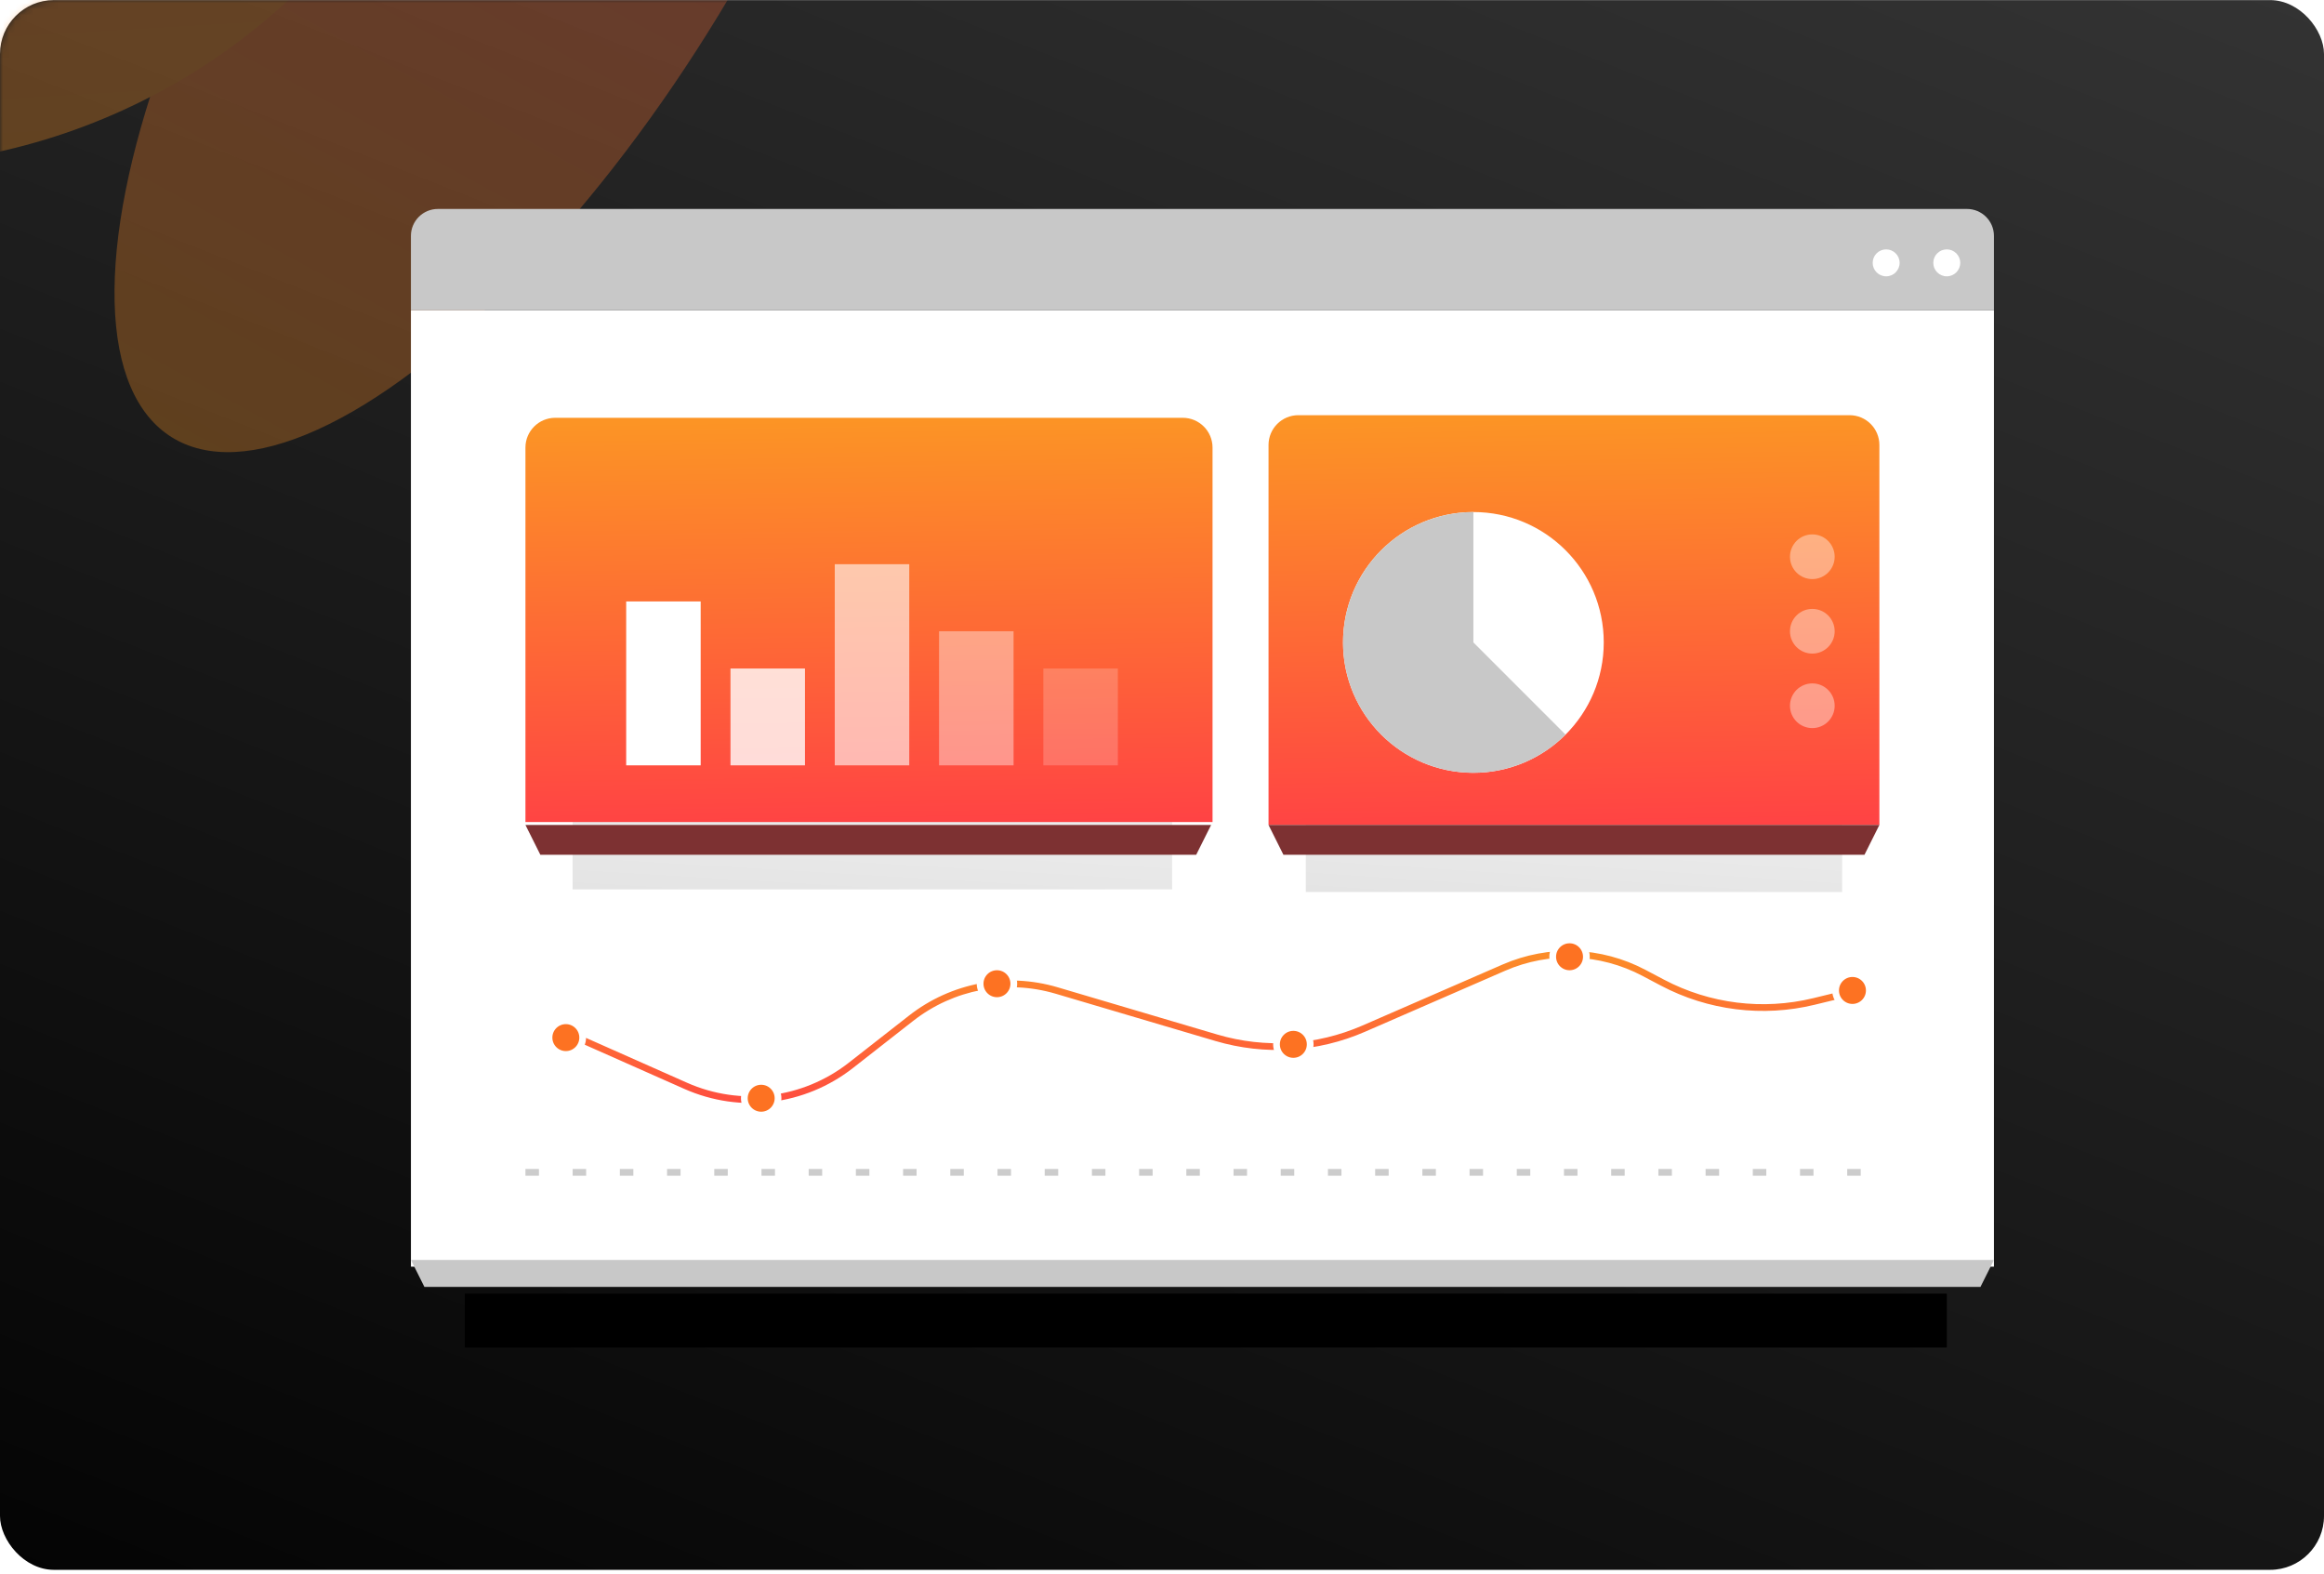
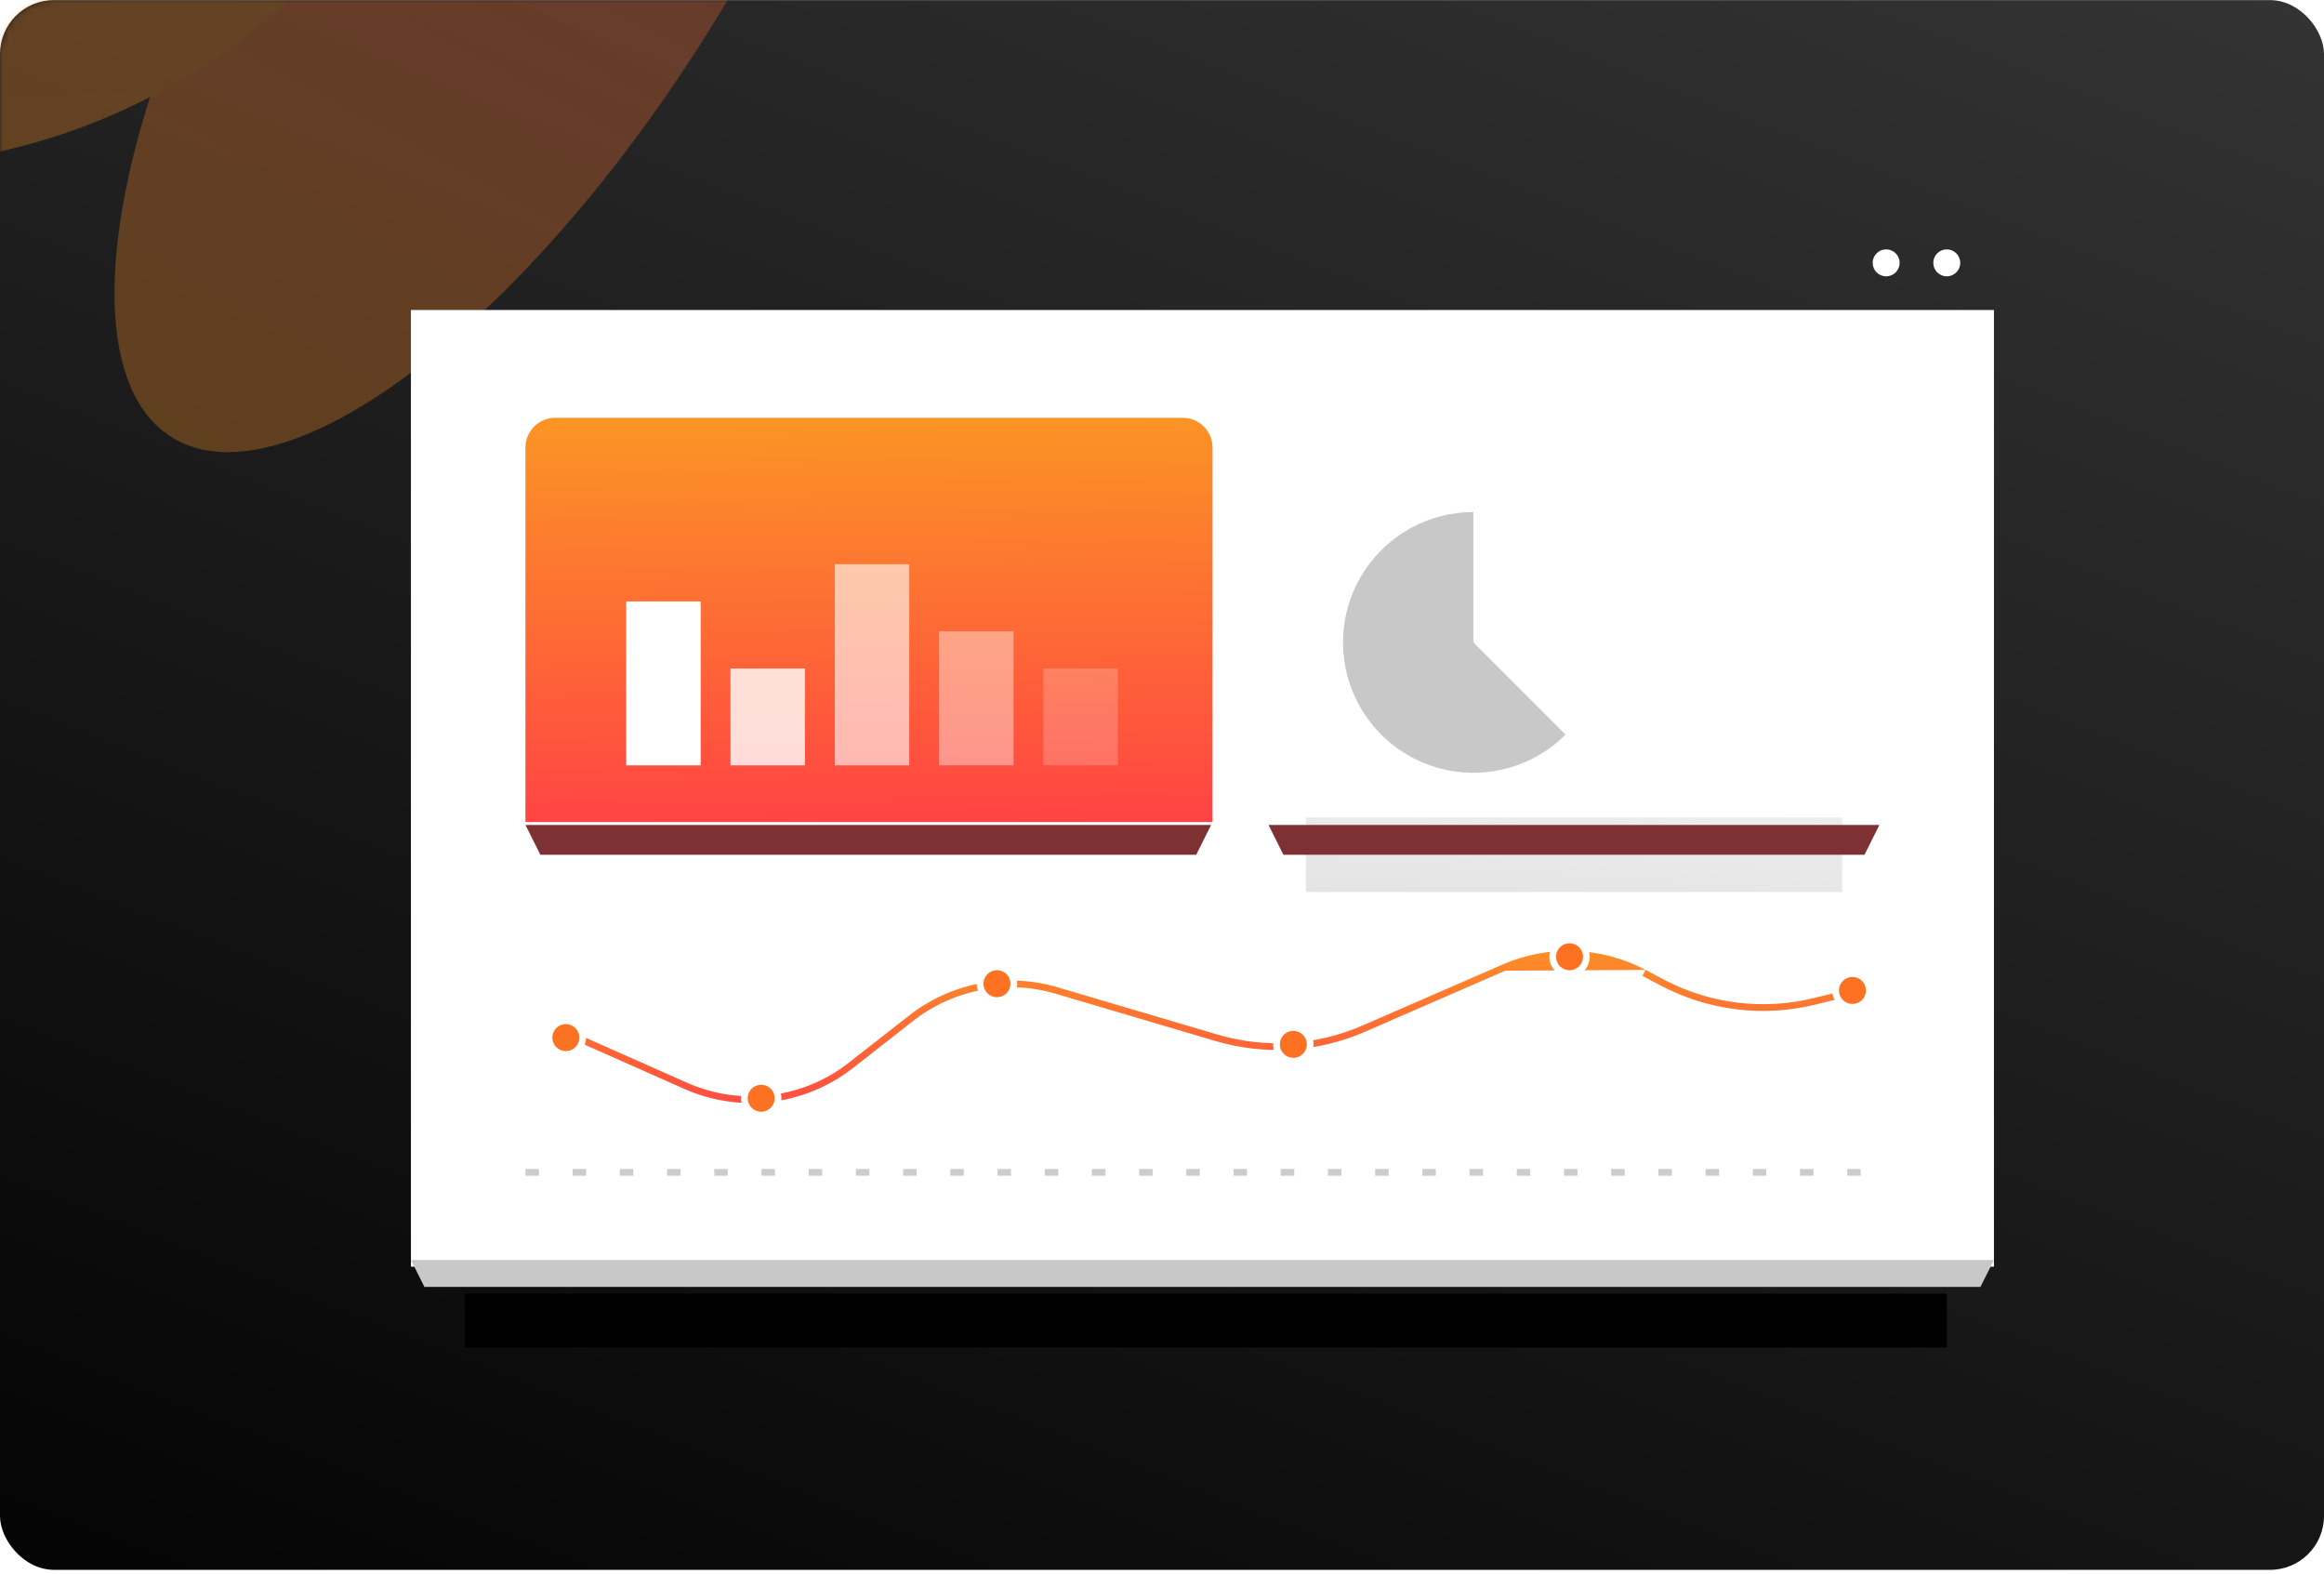
<svg xmlns="http://www.w3.org/2000/svg" width="384" height="260" viewBox="0 0 384 260" fill="none">
  <rect y="0.017" width="384" height="259.339" rx="8.904" fill="url(#paint0_linear_9600_11606)" />
  <mask id="mask0_9600_11606" style="mask-type:alpha" maskUnits="userSpaceOnUse" x="0" y="0" width="384" height="260">
    <rect opacity="0.5" y="0.017" width="384" height="259.339" rx="8.904" fill="url(#paint1_linear_9600_11606)" />
  </mask>
  <g mask="url(#mask0_9600_11606)">
    <g opacity="0.6" filter="url(#filter0_f_9600_11606)">
      <g filter="url(#filter1_f_9600_11606)">
        <ellipse cx="83.355" cy="-15.587" rx="39.597" ry="103.612" transform="rotate(-147.933 83.355 -15.587)" fill="url(#paint2_linear_9600_11606)" />
      </g>
      <g filter="url(#filter2_f_9600_11606)">
        <circle cx="-22.663" cy="-76.077" r="103.612" transform="rotate(177.94 -22.663 -76.077)" fill="url(#paint3_linear_9600_11606)" />
      </g>
    </g>
  </g>
  <path d="M67.898 51.217H329.464V209.269H67.898V51.217Z" fill="white" />
  <rect x="76.805" y="213.722" width="244.87" height="8.904" fill="black" />
  <path d="M67.898 208.156H329.464L327.238 212.609H70.124L67.898 208.156Z" fill="#C8C8C8" />
  <path d="M86.82 193.687L312.768 193.687" stroke="#CCCCCC" stroke-width="1.113" stroke-dasharray="2.23 5.57" />
-   <path d="M67.898 51.217H329.464V38.974C329.464 36.515 327.47 34.522 325.011 34.522H72.351C69.892 34.522 67.898 36.515 67.898 38.974V51.217Z" fill="#C8C8C8" />
-   <rect opacity="0.2" x="94.613" y="134.696" width="99.061" height="12.243" fill="url(#paint4_linear_9600_11606)" />
  <path d="M86.82 73.95C86.82 71.23 89.025 69.026 91.744 69.026H195.427C198.146 69.026 200.351 71.23 200.351 73.95V135.808H86.82V73.95Z" fill="url(#paint5_linear_9600_11606)" />
  <path d="M86.82 136.293H200.115L197.653 141.216H89.282L86.82 136.293Z" fill="#7D3132" />
  <rect x="103.465" y="99.366" width="12.309" height="27.08" fill="white" />
  <rect opacity="0.8" x="120.699" y="110.444" width="12.309" height="16.002" fill="white" />
  <rect opacity="0.6" x="137.93" y="93.212" width="12.309" height="33.234" fill="white" />
  <rect opacity="0.4" x="155.164" y="104.29" width="12.309" height="22.156" fill="white" />
  <rect opacity="0.2" x="172.395" y="110.444" width="12.309" height="16.002" fill="white" />
  <circle cx="2.226" cy="2.226" r="2.226" transform="matrix(-1 0 0 1 313.879 41.2)" fill="white" />
  <circle cx="2.226" cy="2.226" r="2.226" transform="matrix(-1 0 0 1 323.895 41.2)" fill="white" />
  <rect opacity="0.2" x="215.758" y="135.062" width="88.624" height="12.309" fill="url(#paint6_linear_9600_11606)" />
-   <path d="M209.602 73.518C209.602 70.798 211.806 68.594 214.525 68.594H305.611C308.331 68.594 310.535 70.798 310.535 73.518V136.293H209.602V73.518Z" fill="url(#paint7_linear_9600_11606)" />
  <path d="M209.602 136.293H310.535L308.073 141.217H212.063L209.602 136.293Z" fill="#7D3132" />
  <circle cx="243.451" cy="106.136" r="21.541" fill="white" />
  <path d="M243.451 84.596C239.908 84.596 236.421 85.469 233.297 87.139C230.173 88.809 227.508 91.224 225.54 94.169C223.572 97.115 222.361 100.5 222.014 104.025C221.667 107.551 222.194 111.107 223.55 114.38C224.905 117.653 227.047 120.54 229.786 122.788C232.524 125.035 235.774 126.572 239.248 127.263C242.723 127.954 246.314 127.778 249.704 126.75C253.094 125.721 256.178 123.873 258.682 121.368L243.451 106.137L243.451 84.596Z" fill="#C8C8C8" />
  <circle cx="299.454" cy="91.981" r="3.693" fill="white" fill-opacity="0.4" />
  <circle cx="299.454" cy="104.29" r="3.693" fill="white" fill-opacity="0.4" />
  <circle cx="299.454" cy="116.599" r="3.693" fill="white" fill-opacity="0.4" />
-   <path d="M307.332 164.176C307.631 164.103 307.814 163.802 307.741 163.503C307.669 163.205 307.368 163.021 307.069 163.094L307.332 164.176ZM248.501 159.859L248.723 160.369L248.501 159.859ZM271.644 160.735L271.384 161.227L271.644 160.735ZM200.985 171.452L200.827 171.986L200.985 171.452ZM225.305 169.956L225.527 170.466L225.305 169.956ZM174.589 163.643L174.431 164.177L174.589 163.643ZM93.27 171.114L113.07 179.899L113.521 178.882L93.722 170.096L93.27 171.114ZM140.932 176.451L150.895 168.658L150.209 167.781L140.246 175.575L140.932 176.451ZM174.431 164.177L200.827 171.986L201.143 170.919L174.747 163.11L174.431 164.177ZM225.527 170.466L248.723 160.369L248.279 159.349L225.082 169.446L225.527 170.466ZM271.384 161.227L274.41 162.826L274.93 161.842L271.904 160.243L271.384 161.227ZM299.862 165.993L307.332 164.176L307.069 163.094L299.599 164.911L299.862 165.993ZM248.723 160.369C256.014 157.196 264.353 157.511 271.384 161.227L271.904 160.243C264.574 156.369 255.88 156.04 248.279 159.349L248.723 160.369ZM200.827 171.986C208.983 174.399 217.728 173.861 225.527 170.466L225.082 169.446C217.524 172.736 209.048 173.257 201.143 170.919L200.827 171.986ZM150.895 168.658C157.555 163.447 166.323 161.778 174.431 164.177L174.747 163.11C166.293 160.609 157.152 162.349 150.209 167.781L150.895 168.658ZM274.41 162.826C282.222 166.955 291.276 168.081 299.862 165.993L299.599 164.911C291.277 166.935 282.502 165.844 274.93 161.842L274.41 162.826ZM113.07 179.899C122.281 183.986 132.995 182.66 140.932 176.451L140.246 175.575C132.633 181.53 122.356 182.802 113.521 178.882L113.07 179.899Z" fill="url(#paint8_linear_9600_11606)" />
+   <path d="M307.332 164.176C307.631 164.103 307.814 163.802 307.741 163.503C307.669 163.205 307.368 163.021 307.069 163.094L307.332 164.176ZM248.501 159.859L248.723 160.369L248.501 159.859ZM271.644 160.735L271.384 161.227L271.644 160.735ZM200.985 171.452L200.827 171.986L200.985 171.452ZM225.305 169.956L225.527 170.466L225.305 169.956ZM174.589 163.643L174.431 164.177L174.589 163.643ZM93.27 171.114L113.07 179.899L113.521 178.882L93.722 170.096L93.27 171.114ZM140.932 176.451L150.895 168.658L150.209 167.781L140.246 175.575L140.932 176.451ZM174.431 164.177L200.827 171.986L201.143 170.919L174.747 163.11L174.431 164.177ZM225.527 170.466L248.723 160.369L248.279 159.349L225.082 169.446L225.527 170.466ZM271.384 161.227L274.41 162.826L274.93 161.842L271.904 160.243L271.384 161.227ZM299.862 165.993L307.332 164.176L307.069 163.094L299.599 164.911L299.862 165.993ZM248.723 160.369L271.904 160.243C264.574 156.369 255.88 156.04 248.279 159.349L248.723 160.369ZM200.827 171.986C208.983 174.399 217.728 173.861 225.527 170.466L225.082 169.446C217.524 172.736 209.048 173.257 201.143 170.919L200.827 171.986ZM150.895 168.658C157.555 163.447 166.323 161.778 174.431 164.177L174.747 163.11C166.293 160.609 157.152 162.349 150.209 167.781L150.895 168.658ZM274.41 162.826C282.222 166.955 291.276 168.081 299.862 165.993L299.599 164.911C291.277 166.935 282.502 165.844 274.93 161.842L274.41 162.826ZM113.07 179.899C122.281 183.986 132.995 182.66 140.932 176.451L140.246 175.575C132.633 181.53 122.356 182.802 113.521 178.882L113.07 179.899Z" fill="url(#paint8_linear_9600_11606)" />
  <circle cx="93.496" cy="171.426" r="2.783" fill="#FD7222" stroke="white" stroke-width="1.113" />
  <circle cx="125.773" cy="181.443" r="2.783" fill="#FD7222" stroke="white" stroke-width="1.113" />
  <circle cx="164.73" cy="162.522" r="2.783" fill="#FD7222" stroke="white" stroke-width="1.113" />
  <circle cx="213.703" cy="172.539" r="2.783" fill="#FD7222" stroke="white" stroke-width="1.113" />
  <circle cx="259.339" cy="158.07" r="2.783" fill="#FD7222" stroke="white" stroke-width="1.113" />
  <circle cx="306.085" cy="163.635" r="2.783" fill="#FD7222" stroke="white" stroke-width="1.113" />
  <defs>
    <filter id="filter0_f_9600_11606" x="-179.703" y="-233.116" width="380.93" height="361.261" filterUnits="userSpaceOnUse" color-interpolation-filters="sRGB">
      <feFlood flood-opacity="0" result="BackgroundImageFix" />
      <feBlend mode="normal" in="SourceGraphic" in2="BackgroundImageFix" result="shape" />
      <feGaussianBlur stdDeviation="26.713" result="effect1_foregroundBlur_9600_11606" />
    </filter>
    <filter id="filter1_f_9600_11606" x="-81.402" y="-206.204" width="329.514" height="381.235" filterUnits="userSpaceOnUse" color-interpolation-filters="sRGB">
      <feFlood flood-opacity="0" result="BackgroundImageFix" />
      <feBlend mode="normal" in="SourceGraphic" in2="BackgroundImageFix" result="shape" />
      <feGaussianBlur stdDeviation="50.156" result="effect1_foregroundBlur_9600_11606" />
    </filter>
    <filter id="filter2_f_9600_11606" x="-239.788" y="-293.2" width="434.248" height="434.247" filterUnits="userSpaceOnUse" color-interpolation-filters="sRGB">
      <feFlood flood-opacity="0" result="BackgroundImageFix" />
      <feBlend mode="normal" in="SourceGraphic" in2="BackgroundImageFix" result="shape" />
      <feGaussianBlur stdDeviation="56.755" result="effect1_foregroundBlur_9600_11606" />
    </filter>
    <linearGradient id="paint0_linear_9600_11606" x1="428.522" y1="-86.8" x2="240.417" y2="389.583" gradientUnits="userSpaceOnUse">
      <stop stop-color="#3F3F3F" />
      <stop offset="1" />
    </linearGradient>
    <linearGradient id="paint1_linear_9600_11606" x1="146.028" y1="388.469" x2="358.631" y2="-3.877" gradientUnits="userSpaceOnUse">
      <stop stop-color="#FFF0E4" />
      <stop offset="1" stop-color="#FEE6E3" />
    </linearGradient>
    <linearGradient id="paint2_linear_9600_11606" x1="99.6" y1="-119.198" x2="112.13" y2="87.326" gradientUnits="userSpaceOnUse">
      <stop stop-color="#FC9425" />
      <stop offset="1" stop-color="#FF4344" />
    </linearGradient>
    <linearGradient id="paint3_linear_9600_11606" x1="19.844" y1="-179.688" x2="24.648" y2="27.485" gradientUnits="userSpaceOnUse">
      <stop stop-color="#FC9425" />
      <stop offset="1" stop-color="#FF4344" />
    </linearGradient>
    <linearGradient id="paint4_linear_9600_11606" x1="168.158" y1="189.791" x2="174.144" y2="89.513" gradientUnits="userSpaceOnUse">
      <stop />
      <stop offset="1" stop-color="#666666" stop-opacity="0.03" />
    </linearGradient>
    <linearGradient id="paint5_linear_9600_11606" x1="166.874" y1="69.026" x2="167.785" y2="135.816" gradientUnits="userSpaceOnUse">
      <stop stop-color="#FC9425" />
      <stop offset="1" stop-color="#FF4344" />
    </linearGradient>
    <linearGradient id="paint6_linear_9600_11606" x1="281.555" y1="190.453" x2="288.31" y2="89.732" gradientUnits="userSpaceOnUse">
      <stop />
      <stop offset="1" stop-color="#666666" stop-opacity="0.03" />
    </linearGradient>
    <linearGradient id="paint7_linear_9600_11606" x1="280.773" y1="68.594" x2="281.825" y2="136.297" gradientUnits="userSpaceOnUse">
      <stop stop-color="#FC9425" />
      <stop offset="1" stop-color="#FF4344" />
    </linearGradient>
    <linearGradient id="paint8_linear_9600_11606" x1="244.185" y1="154.73" x2="244.29" y2="185.905" gradientUnits="userSpaceOnUse">
      <stop stop-color="#FC9425" />
      <stop offset="1" stop-color="#FF4344" />
    </linearGradient>
  </defs>
</svg>